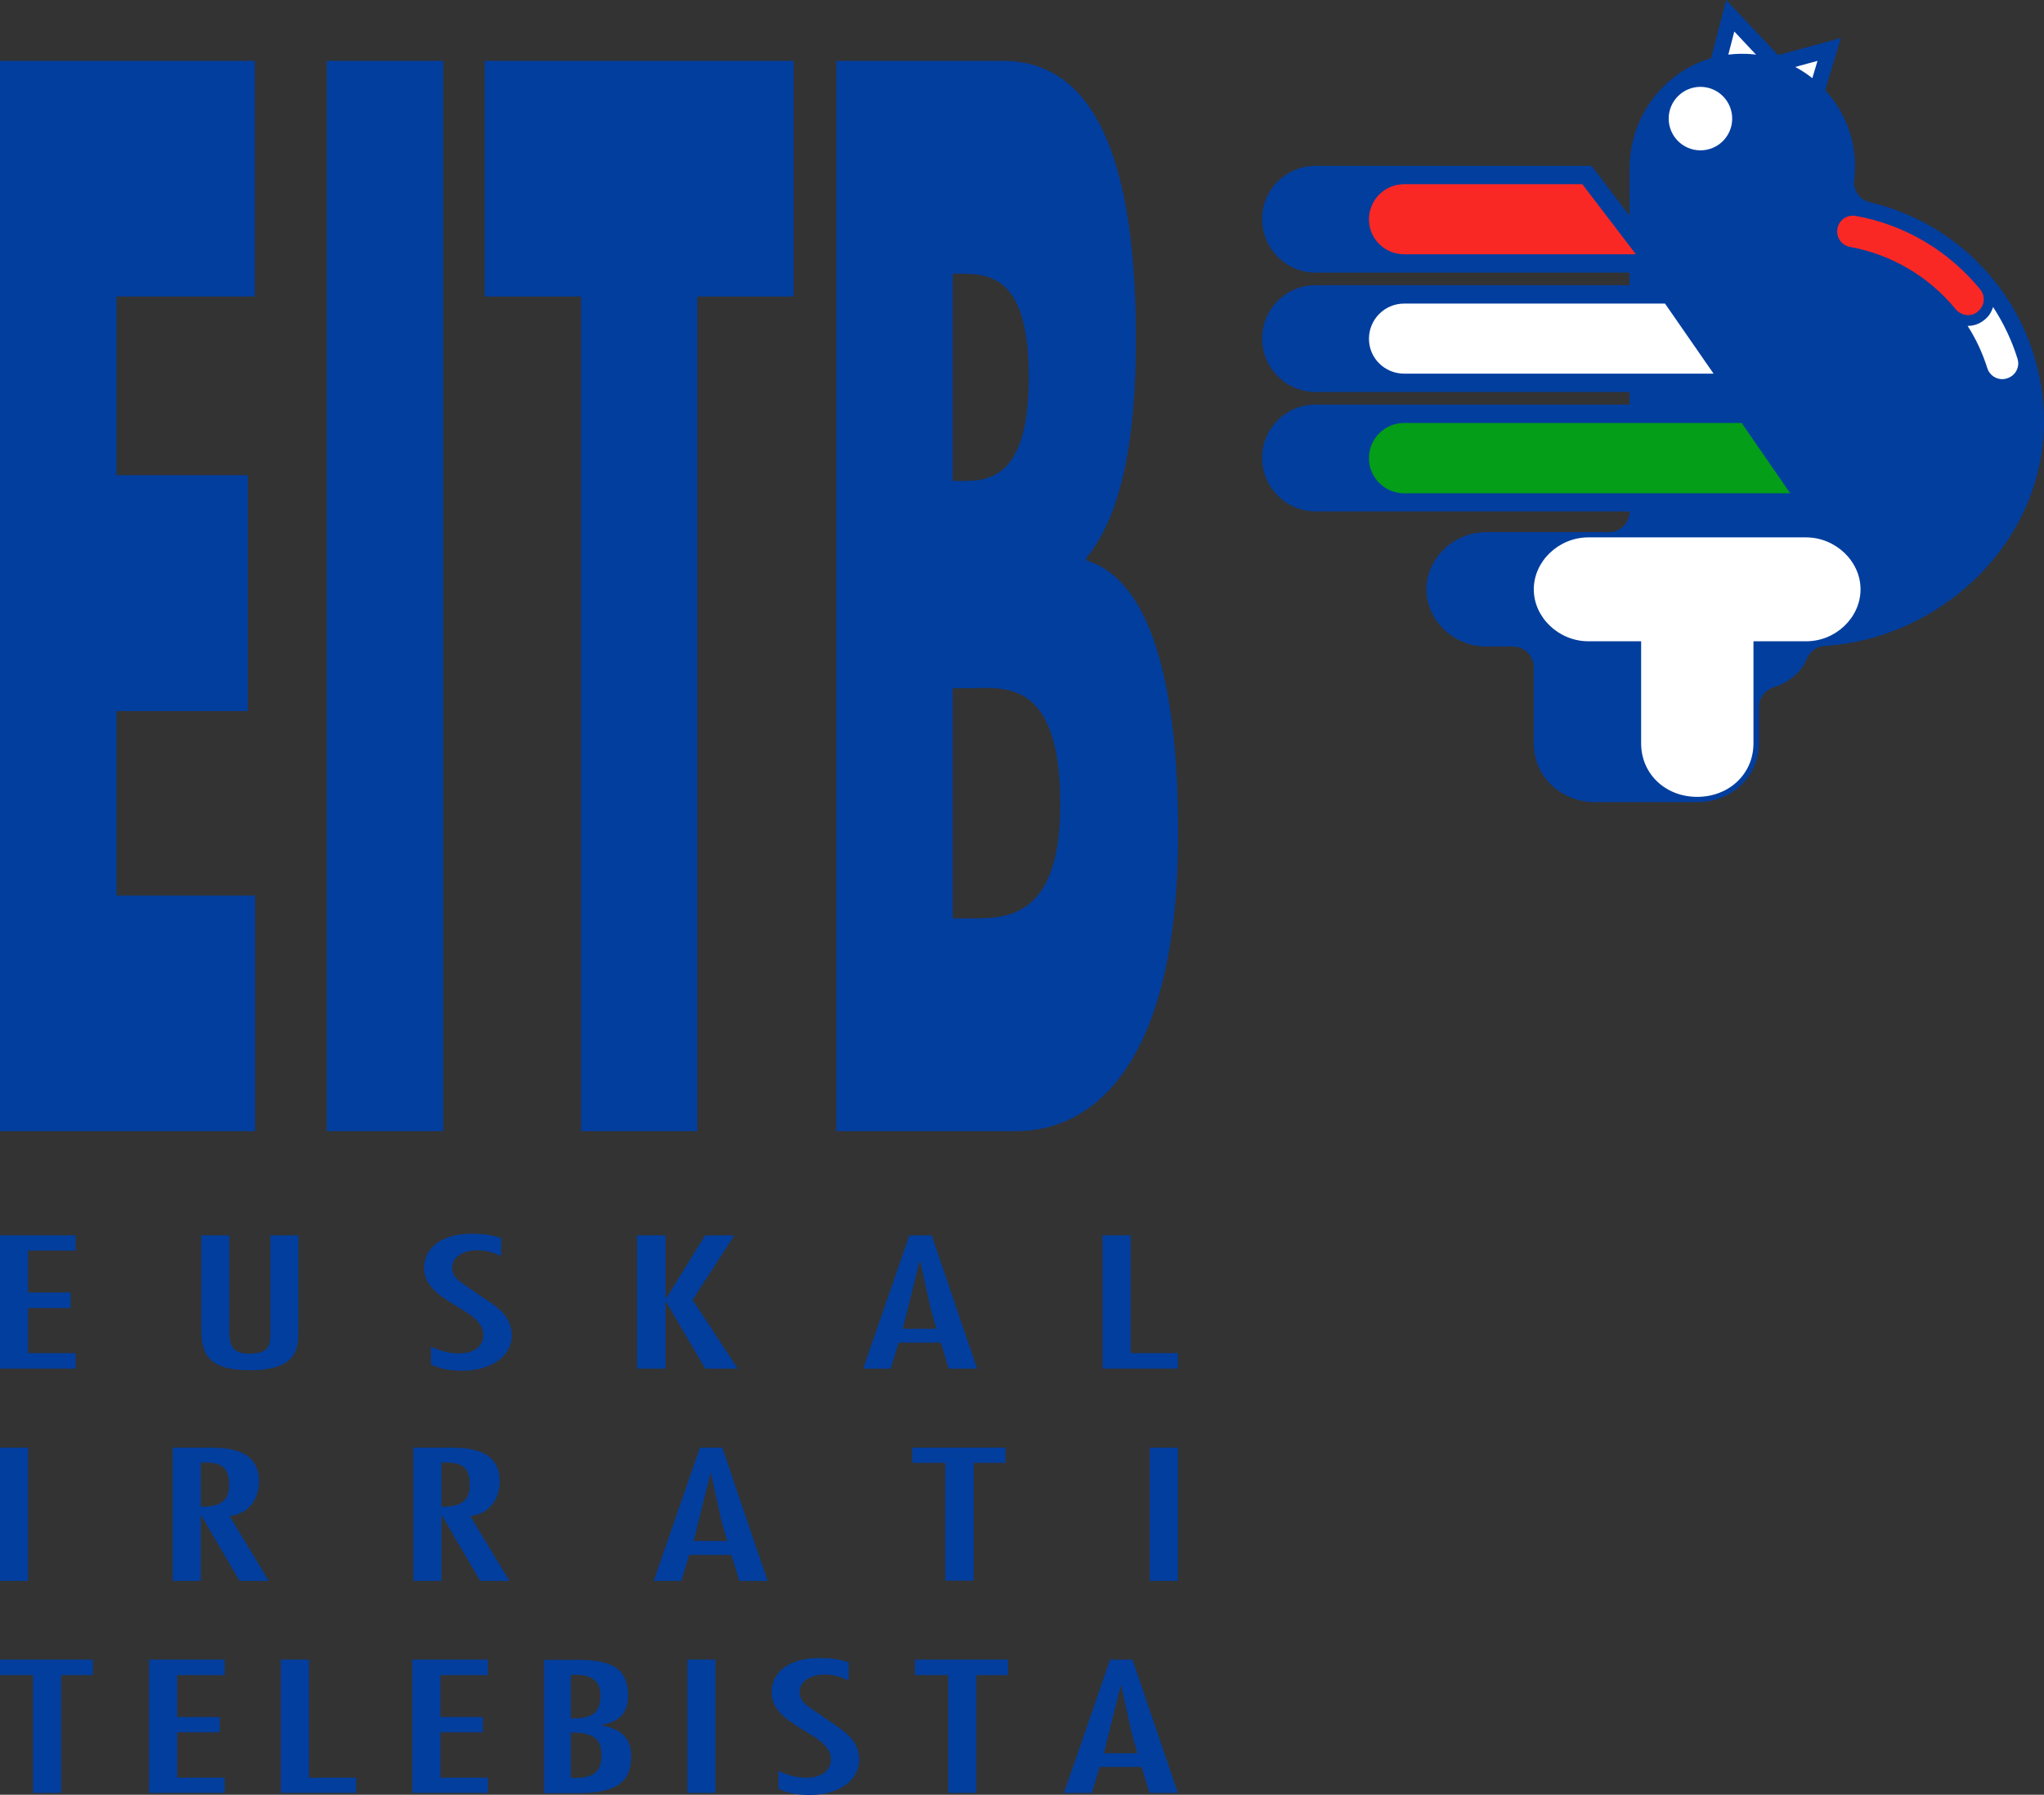
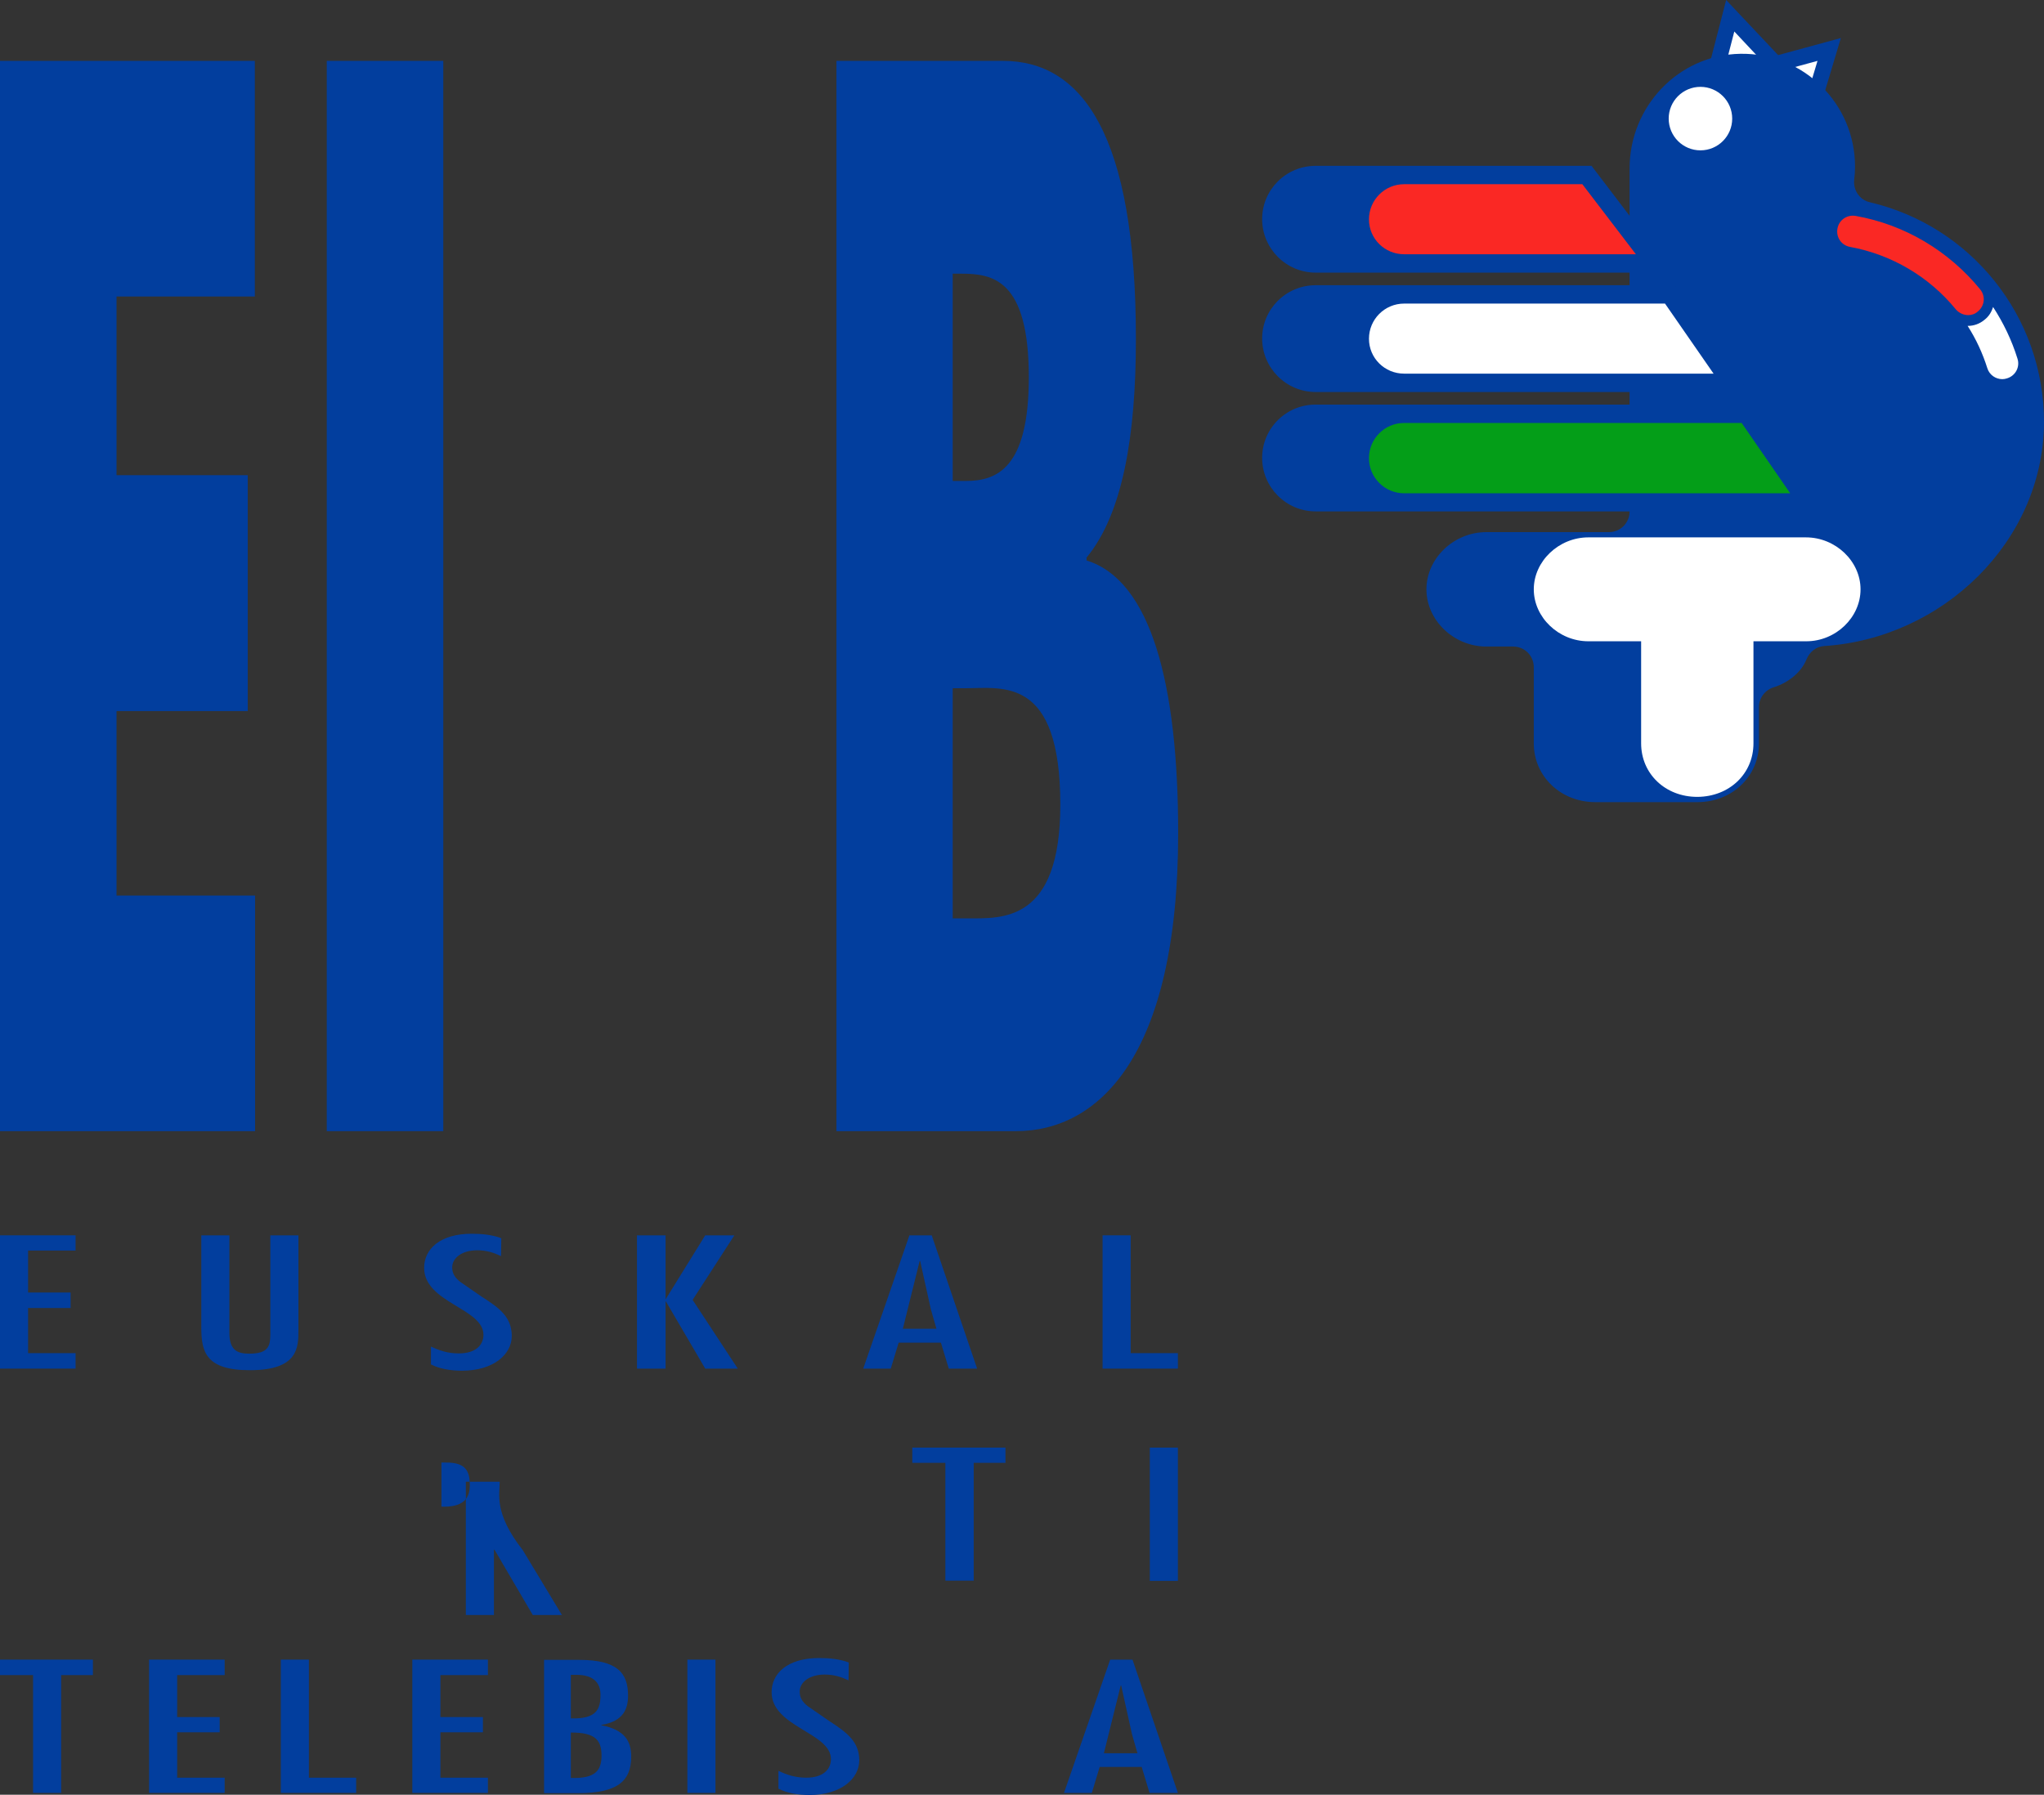
<svg xmlns="http://www.w3.org/2000/svg" version="1.1" id="Layer_1" x="0px" y="0px" viewBox="0 0 778.8 684" style="enable-background:new 0 0 778.8 684;" xml:space="preserve">
  <rect x="0" y="0" width="778.8" height="684" fill="#333333" stroke="none" />
  <style type="text/css">
	.st0{fill:#FFFFFF;}
	.st1{fill:#023E9E;}
	.st2{fill:#049E18;}
	.st3{fill:#FA2824;}
</style>
  <g>
    <g>
      <polygon class="st0" points="653.2,29.2 690.7,39.5 696.9,18.8 676.5,24.4 659.2,6   " />
      <path class="st1" d="M692.8,43.2l-43.2-11.9L657.7,0l19.8,21l23.9-6.5L692.8,43.2z M656.9,27.1l31.8,8.8l3.8-12.7l-16.9,4.6    L660.8,12L656.9,27.1z" />
    </g>
    <path class="st1" d="M712.5,77.1c-4-0.9-6.5-4.7-6-8.7c0.2-1.6,0.3-3.2,0.3-4.9c0-24-19.6-43.4-43.7-43   c-23.6,0.4-42.2,20.1-42.2,43.7v130.7c0,4.4-3.5,7.9-7.9,7.9h-46.7c-12.4,0-22.8,10-22.8,21.8c0,11.8,10.4,21.8,22.8,21.8h10.2   c4.4,0,7.9,3.5,7.9,7.9v29c0,12.6,10.3,22.4,23.4,22.4h39c13.1,0,23.4-9.8,23.4-22.4v-13.9c0-3.5,2.4-6.5,5.7-7.5   c5.4-1.7,10.4-5.6,12.4-10.6c1.2-2.9,3.7-4.9,6.8-5.1c44.9-2.9,83.3-39.6,83.7-84.9C779,120.3,750.6,86,712.5,77.1z" />
    <path class="st0" d="M688.2,244.4h-20.1v38.9c0,11.6-9.2,20.3-21.3,20.4h-0.1c-12.2,0-21.4-8.8-21.4-20.4v-38.9h-20.1   c-11.3,0-20.8-9.1-20.8-19.8s9.5-19.8,20.8-19.8h82.9c11.3,0,20.8,9.1,20.8,19.8S699.5,244.4,688.2,244.4z" />
    <g>
      <g>
        <path class="st1" d="M667.2,154.2h-166c-11.2,0-20.3,9.1-20.3,20.3s9.1,20.4,20.4,20.4h194.2L667.2,154.2z" />
        <path class="st2" d="M663.6,161.2H535c-7.4,0-13.4,6-13.4,13.4s6,13.4,13.4,13.4h147.1L663.6,161.2z" />
      </g>
      <g>
        <path class="st1" d="M501.3,149.4h165l-28.2-40.7H501.3c-11.3,0-20.4,9.1-20.4,20.3S490,149.4,501.3,149.4z" />
        <path class="st0" d="M535,142.4h117.9l-18.5-26.7H535c-7.4,0-13.4,6-13.4,13.4S527.6,142.4,535,142.4z" />
      </g>
      <g>
        <path class="st1" d="M501.3,103.9h136.1l-31-40.7H501.3c-11.3,0-20.4,9.1-20.4,20.3S490,103.9,501.3,103.9z" />
        <path class="st3" d="M535,96.9h88.3l-20.4-26.7H535c-7.4,0-13.4,6-13.4,13.4S527.6,96.9,535,96.9z" />
      </g>
    </g>
    <ellipse class="st0" cx="647.9" cy="45.2" rx="12.1" ry="12.1" />
    <path class="st3" d="M749.9,120.1c-1.7,0-3.5-0.8-4.7-2.2C735,105.4,720.7,97,704.9,94.1c-3.3-0.6-5.4-3.7-4.8-7   c0.6-3.3,3.7-5.4,7-4.8c18.6,3.3,35.4,13.3,47.4,28c2.1,2.6,1.7,6.3-0.9,8.4C752.5,119.7,751.2,120.1,749.9,120.1z" />
    <path class="st0" d="M768.7,136.7c-2.2-7.1-5.4-13.7-9.3-19.7c-0.6,1.9-1.6,3.6-3.3,4.9c-1.8,1.5-4,2.3-6.3,2.3h-0.1   c3.2,5,5.7,10.4,7.5,16.1c0.8,2.6,3.2,4.2,5.7,4.2c0.6,0,1.2-0.1,1.8-0.3C768,143.2,769.7,139.8,768.7,136.7z" />
  </g>
  <g>
    <path class="st1" d="M44.4,113v68.1h50V271h-50v70.3h52.8v89.8H0V23.2h97.1V113H44.4z" />
    <path class="st1" d="M168.9,431.1h-44.4V23.2h44.4V431.1z" />
-     <path class="st1" d="M265.8,431.1h-44.4V113h-36.7V23.2h117.7V113h-36.7V431.1z" />
    <path class="st1" d="M318.7,431.1V23.2h63.4c30.3,0,50.7,28.1,50.7,106c0,36.8-5,66.6-18.8,83.3v1.1c24.5,7.6,34.9,47,34.9,103.9   c0,85.5-30.6,113.6-61.8,113.6H318.7z M363,183.3h5c11.8,0,24-4.8,24-39.5c0-37.4-13.8-39.5-25.8-39.5H363V183.3z M363,350h5.7   c13.1,0,35.3,1.6,35.3-43.3c0-49.2-22-44.4-36.4-44.4H363V350z" />
  </g>
  <g>
    <g>
      <polygon class="st1" points="0,521.6 28.8,521.6 28.8,515.7 10.7,515.7 10.7,498.5 26.9,498.5 26.9,492.6 10.7,492.6 10.7,476.6     28.8,476.6 28.8,470.8 0,470.8   " />
      <path class="st1" d="M103,508.8c-0.1,4.2-0.7,7.1-8.1,7.1c-4.4,0-7.5-1.3-7.5-7.9v-37.2H76.7v35c0,9.2,1.5,16.4,18.5,16.4    c18.6,0,18.5-8.8,18.5-15.4v-36H103V508.8z" />
      <path class="st1" d="M183.4,494.1l-8.1-5.6c-2.1-1.7-3-3.3-3-5.5c0-3.5,3.6-6.5,9.5-6.5c3.6,0,6.3,0.9,9.1,2.2l0.1-6.8    c-3.4-1.3-7.3-1.7-11.3-1.7c-12.1,0-18.1,5.9-18.1,13c0,13.3,22.6,15.4,22.6,25.5c0,3.8-2.8,7.1-9.4,7.1c-4.2,0-7.4-1.1-10.6-2.6    v6.8c3.3,1.7,7.6,2.4,11.8,2.4c11.9,0,19-6.1,19-13.3C194.9,502.1,190.7,498.7,183.4,494.1z" />
      <polygon class="st1" points="279.8,470.8 268.7,470.8 253.6,495.2 253.6,470.8 242.7,470.8 242.7,521.6 253.6,521.6 253.6,495.8     268.7,521.6 281.1,521.6 263.9,495.4   " />
      <path class="st1" d="M346.5,470.8l-17.6,50.8h10.5l3-9.9h16.1l3,9.9h10.8l-17.3-50.8H346.5z M344,506.4l6.4-25.8h0.2l4.1,18.5    l2.1,7.3H344z" />
      <polygon class="st1" points="430.8,515.7 430.8,470.8 420.1,470.8 420.1,521.6 448.8,521.6 448.8,515.7   " />
    </g>
    <g>
-       <rect x="0" y="551.7" class="st1" width="10.7" height="50.8" />
-       <path class="st1" d="M98.7,564.7c0-12.7-12.2-13-20-13H65.8v50.8h10.7v-24.9h0.2l14.6,24.9h11.1l-14.9-24.7    C96.4,576.7,98.7,569.4,98.7,564.7z M76.5,574.2v-16.8h1.7c8.1-0.1,9.1,3.9,9.1,8.8C87.3,571.3,84.5,574.5,76.5,574.2z" />
-       <path class="st1" d="M190.4,564.7c0-12.7-12.2-13-20-13h-12.9v50.8h10.7v-24.9h0.2l14.6,24.9h11.1l-14.9-24.7    C188.1,576.7,190.4,569.4,190.4,564.7z M168.2,574.2v-16.8h1.7c8.1-0.1,9.1,3.9,9.1,8.8C179,571.3,176.2,574.5,168.2,574.2z" />
-       <path class="st1" d="M266.7,551.7l-17.6,50.8h10.5l3-9.9h16.1l3,9.9h10.8l-17.3-50.8H266.7z M264.3,587.3l6.4-25.8h0.2l4.1,18.5    l2.1,7.3H264.3z" />
+       <path class="st1" d="M190.4,564.7h-12.9v50.8h10.7v-24.9h0.2l14.6,24.9h11.1l-14.9-24.7    C188.1,576.7,190.4,569.4,190.4,564.7z M168.2,574.2v-16.8h1.7c8.1-0.1,9.1,3.9,9.1,8.8C179,571.3,176.2,574.5,168.2,574.2z" />
      <polygon class="st1" points="347.6,557.5 360.2,557.5 360.2,602.4 371,602.4 371,557.5 383.1,557.5 383.1,551.7 347.6,551.7   " />
      <rect x="438.1" y="551.7" class="st1" width="10.7" height="50.8" />
    </g>
    <g>
      <polygon class="st1" points="0,638.4 12.6,638.4 12.6,683.3 23.3,683.3 23.3,638.4 35.4,638.4 35.4,632.5 0,632.5   " />
      <polygon class="st1" points="56.8,683.3 85.6,683.3 85.6,677.5 67.5,677.5 67.5,660.2 83.7,660.2 83.7,654.4 67.5,654.4     67.5,638.4 85.6,638.4 85.6,632.5 56.8,632.5   " />
      <polygon class="st1" points="117.7,632.5 107,632.5 107,683.3 135.7,683.3 135.7,677.5 117.7,677.5   " />
      <polygon class="st1" points="157.1,683.3 185.9,683.3 185.9,677.5 167.8,677.5 167.8,660.2 184,660.2 184,654.4 167.8,654.4     167.8,638.4 185.9,638.4 185.9,632.5 157.1,632.5   " />
      <path class="st1" d="M229.1,657.5v-0.1c8.6-1.4,10.2-6.3,10.2-11.2c0-8.6-4.1-13.6-18.6-13.6h-13.4v50.8h12.9    c14.9,0,20.3-4.5,20.3-13.9C240.5,663.8,238.3,659.3,229.1,657.5z M217.5,638.3h1.8c7.4-0.1,9.5,3.6,9.5,7.6c0,5.4-1.4,9.3-11.3,9    V638.3z M217.5,677.6v-17.3c9.9-0.1,11.7,3.4,11.7,9C229.1,674.8,226.8,677.9,217.5,677.6z" />
      <rect x="261.9" y="632.5" class="st1" width="10.7" height="50.8" />
      <path class="st1" d="M315.8,655.8l-8.1-5.6c-2.1-1.7-3-3.3-3-5.5c0-3.5,3.6-6.5,9.5-6.5c3.6,0,6.3,0.9,9.1,2.2l0.1-6.8    c-3.4-1.3-7.3-1.7-11.3-1.7c-12.1,0-18.1,5.9-18.1,13c0,13.3,22.6,15.4,22.6,25.5c0,3.8-2.8,7.1-9.4,7.1c-4.2,0-7.4-1.1-10.6-2.6    v6.8c3.3,1.7,7.6,2.4,11.8,2.4c11.9,0,19-6.1,19-13.3C327.3,663.9,323.1,660.5,315.8,655.8z" />
-       <polygon class="st1" points="348.6,638.4 361.3,638.4 361.3,683.3 372,683.3 372,638.4 384.1,638.4 384.1,632.5 348.6,632.5   " />
      <path class="st1" d="M431.5,632.5H423l-17.6,50.8H416l3-9.9H435l3,9.9h10.8L431.5,632.5z M420.6,668.2l6.4-25.8h0.2l4.1,18.5    l2.1,7.3H420.6z" />
    </g>
  </g>
</svg>